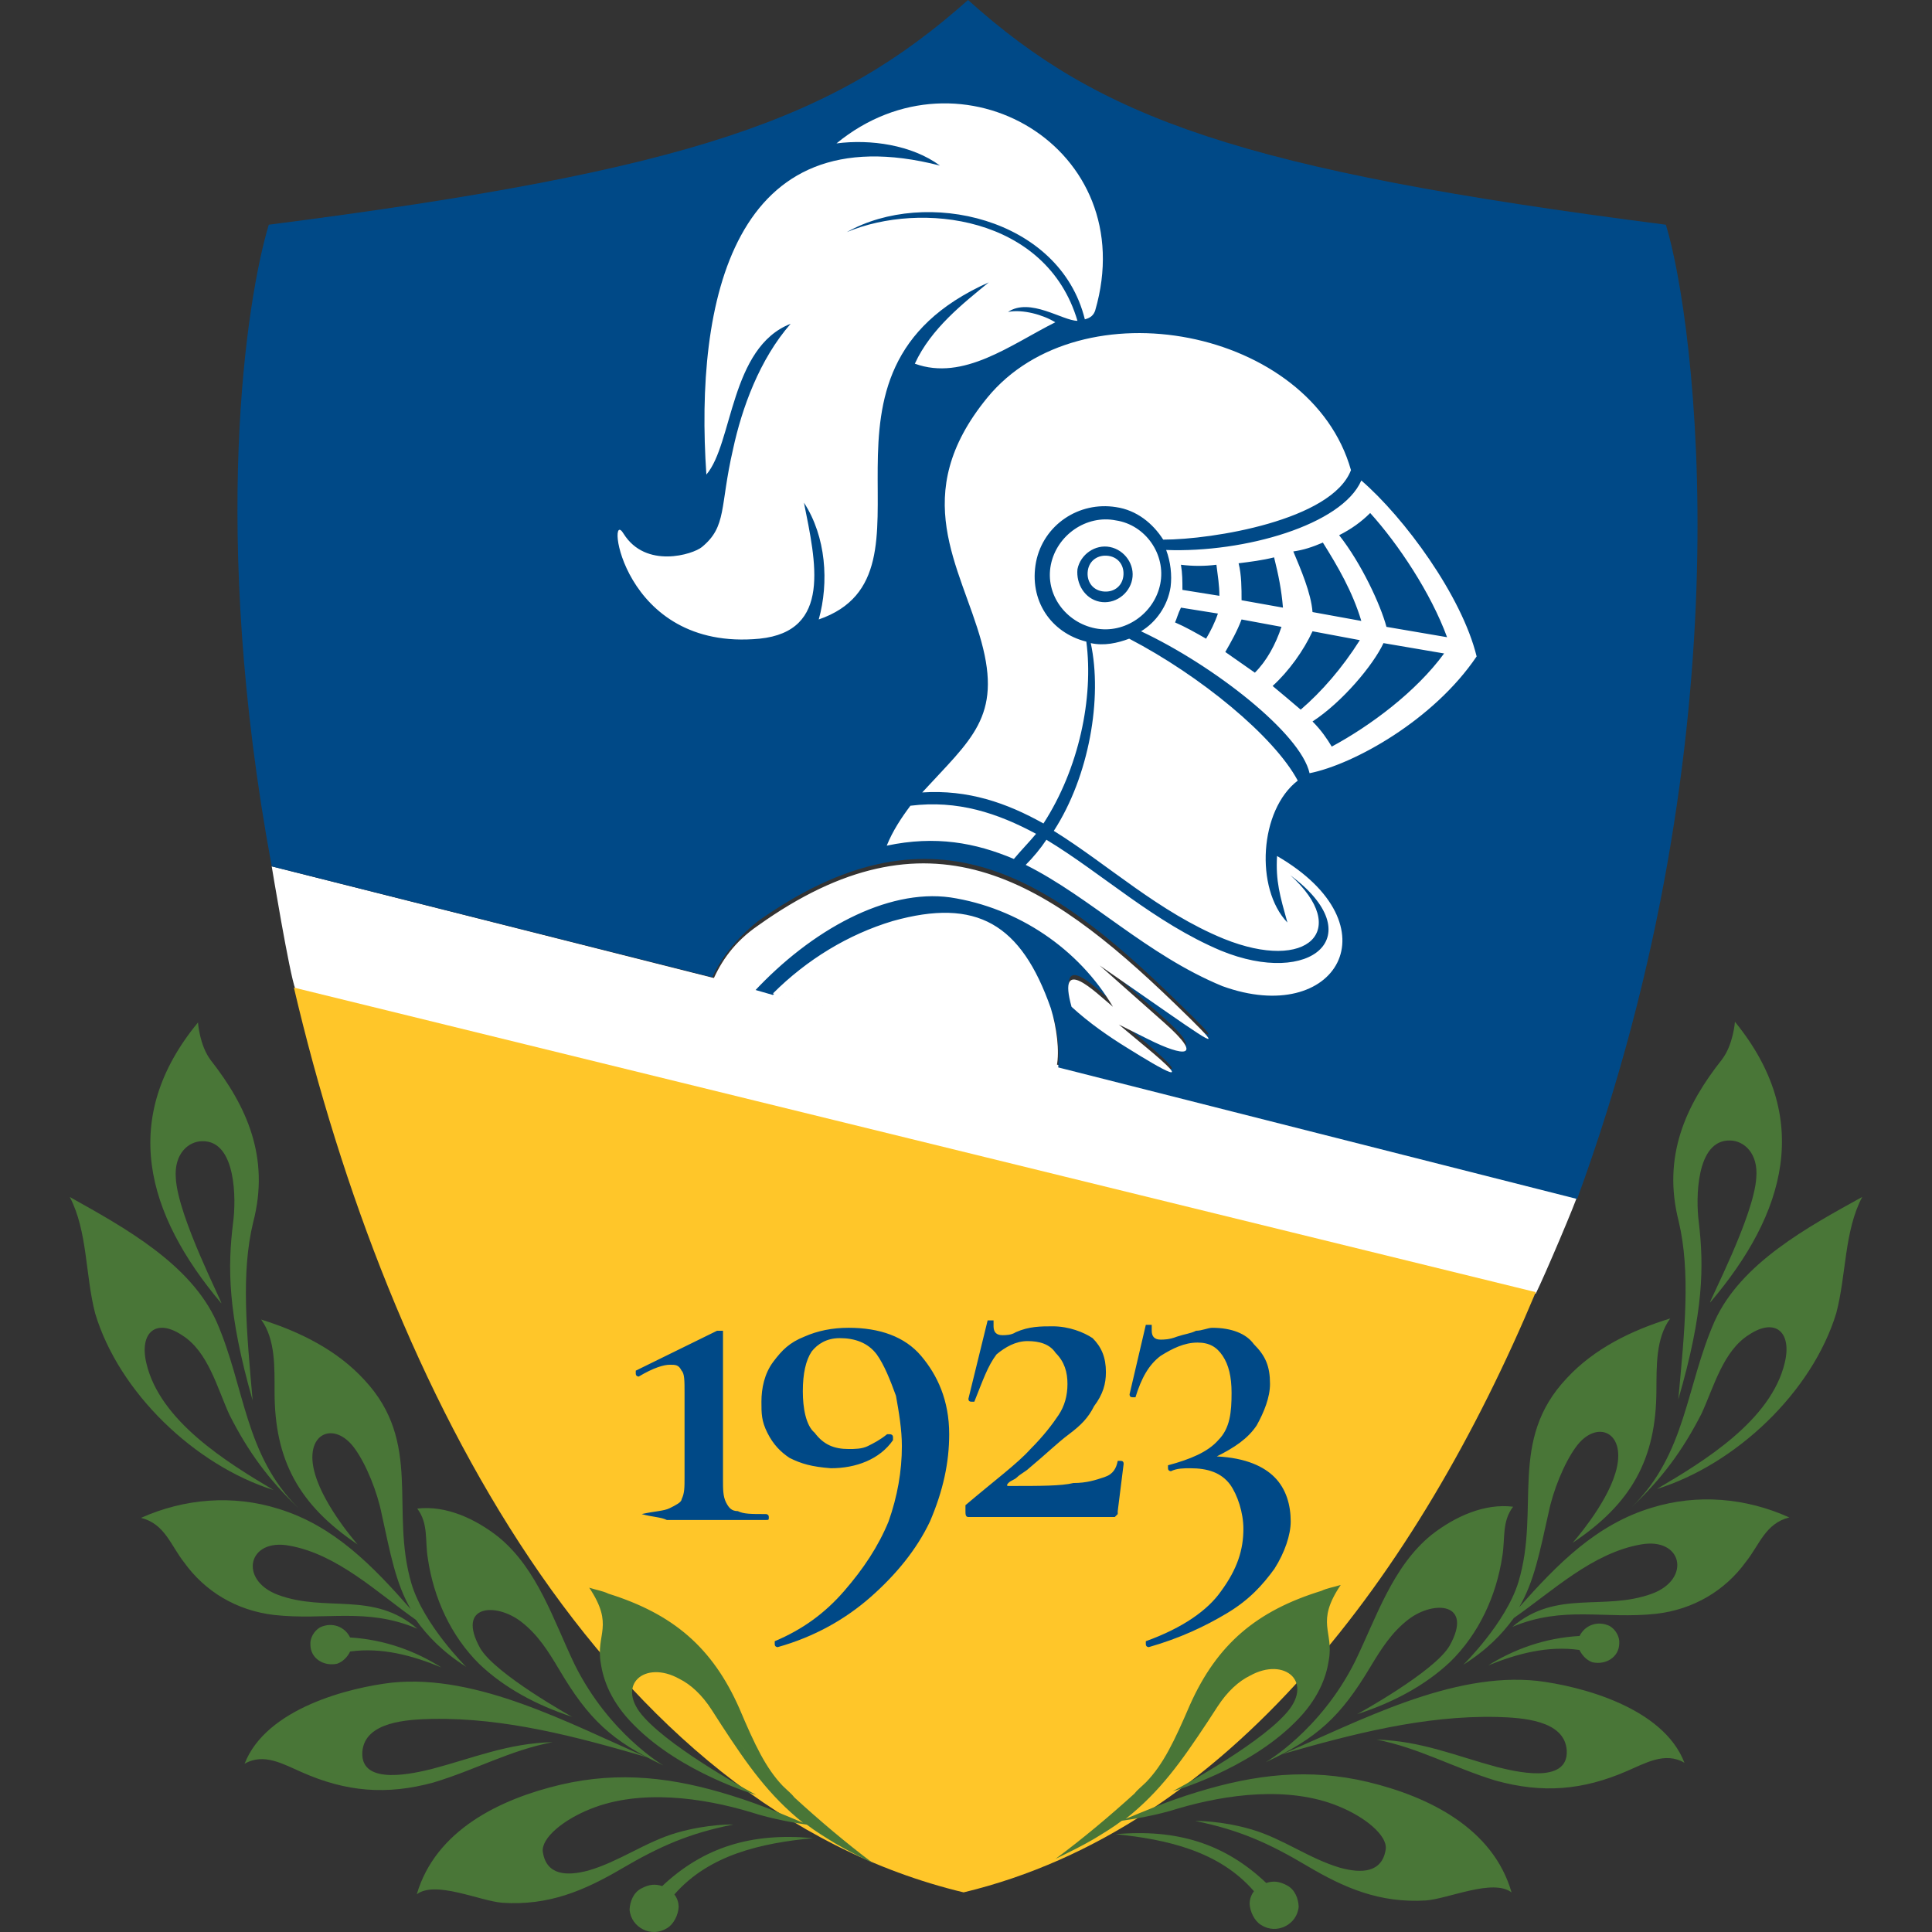
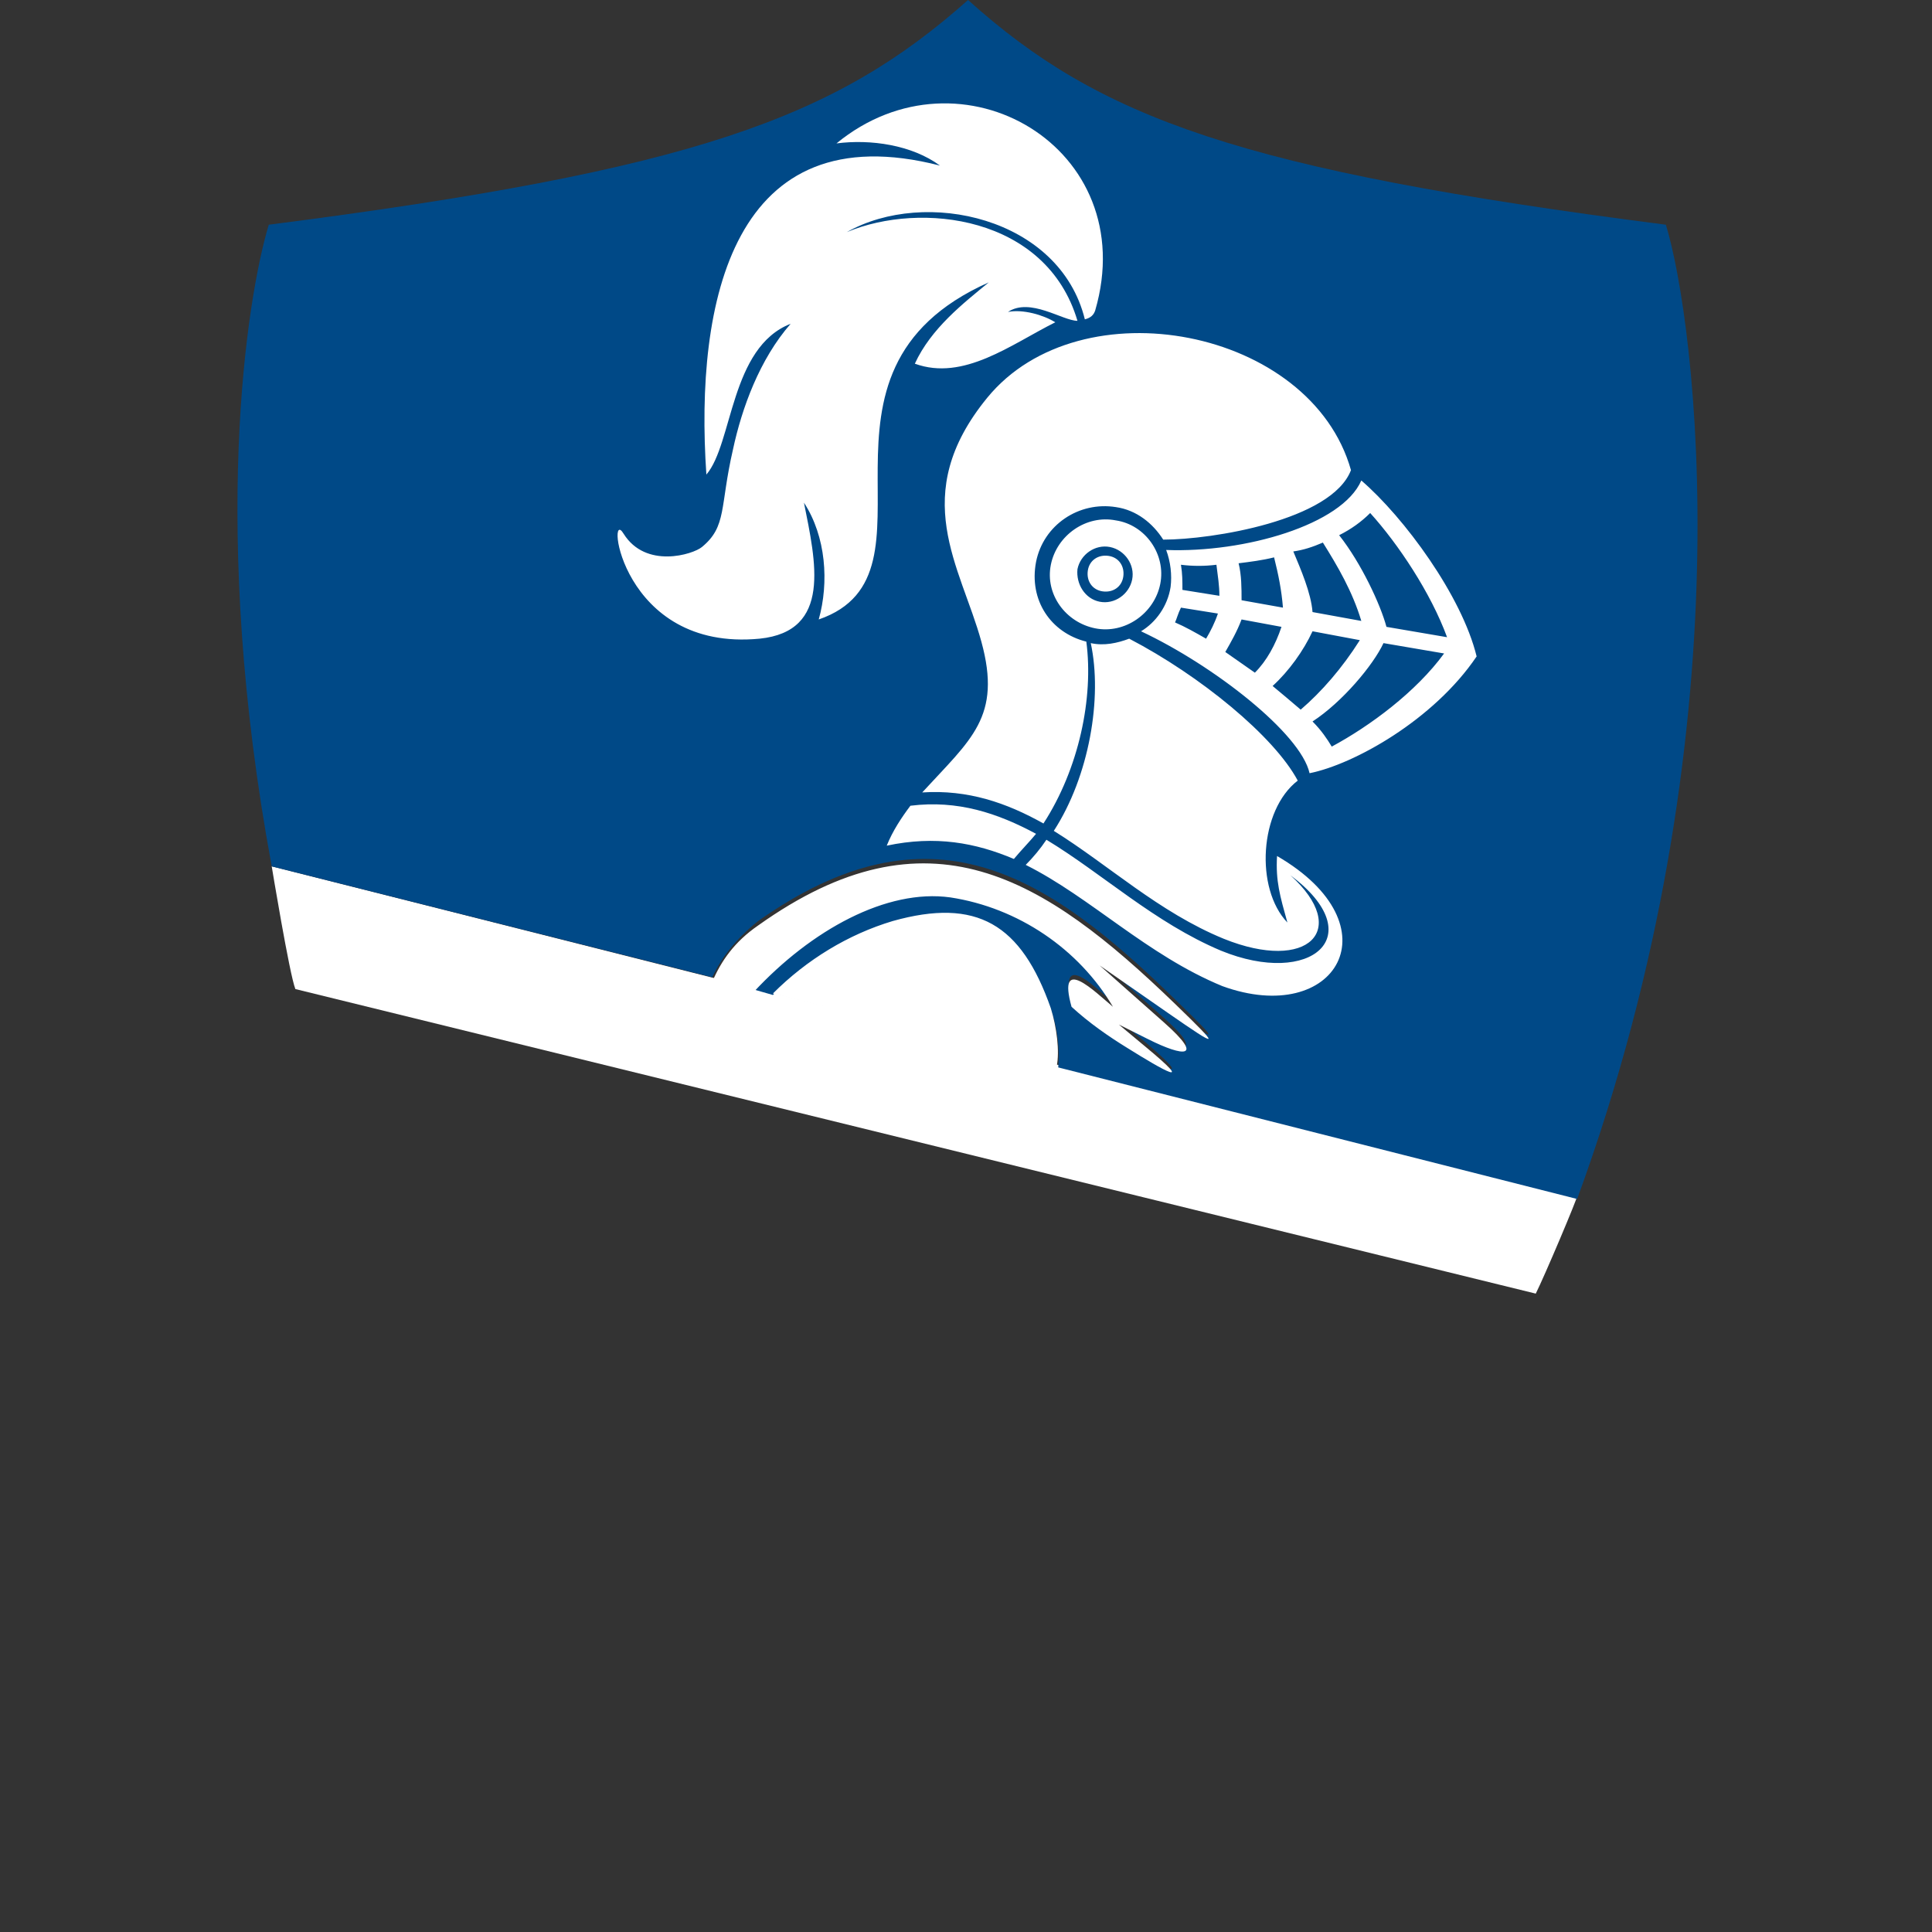
<svg xmlns="http://www.w3.org/2000/svg" id="Layer_1" data-name="Layer 1" viewBox="0 0 1024 1024">
  <rect x="0" y="0" width="1024" height="1024" fill="#333333" stroke="none" />
  <defs>
    <style>
      .cls-1 {
        fill: #497637;
      }

      .cls-2 {
        fill: #fff;
      }

      .cls-3 {
        fill: #ffc629;
      }

      .cls-4 {
        fill: #004987;
      }
    </style>
  </defs>
  <g id="mark">
    <path id="stripe" class="cls-2" d="M144.016,459.186s9.403,57.202,12.538,65.038l657.435,161.42c4.702-9.403,21.941-50.15,21.941-51.717L144.016,459.186Z" />
    <path id="blue" class="cls-4" d="M882.946,119.106C657.271,90.113,582.829,62.688,513.089,0h0c-70.523,62.688-144.965,90.113-370.64,119.106-11.754,39.18-31.344,162.204,1.567,340.08l233.511,58.77c4.702-10.187,12.537-20.373,24.291-29.777,90.897-64.255,152.017-25.859,220.973,41.53,24.291,23.508,24.291,24.291-3.918,4.702l-36.045-25.075,34.478,30.56c21.157,18.806,9.403,18.023-8.62,8.62l-15.672-7.836,14.105,11.754c27.426,23.508,9.403,13.321-9.403.784-10.187-6.269-20.373-14.105-29.777-21.941-7.052-28.209,12.537-7.836,21.941,0-18.023-30.56-49.366-53.284-86.195-57.986-33.695-3.134-72.874,18.806-105.002,50.934l10.97,3.134c18.023-18.023,39.18-31.344,63.471-38.396,44.665-12.537,68.173,1.567,83.845,46.232,3.918,10.187,4.702,21.941,3.918,30.56l275.041,69.74c90.897-248.399,62.688-465.455,47.016-516.388h0Z" />
    <path id="shield-top" class="cls-2" d="M503.686,475.642c36.045,5.485,68.173,27.426,86.195,57.986-9.403-7.836-29.777-28.209-21.941,0,9.403,8.62,19.59,15.672,29.777,21.941,18.806,11.754,36.829,21.941,9.403-.784l-14.105-11.754,15.672,7.836c18.806,9.403,29.777,10.187,8.62-8.62l-34.478-30.56,36.045,25.075c28.209,19.59,28.209,18.806,3.918-4.702-69.74-67.389-130.86-105.785-220.973-41.53-12.537,8.62-19.59,18.806-24.291,29.777l21.941,5.485c30.56-32.911,70.524-54.852,104.218-50.15h0ZM556.97,534.411c-15.672-44.665-39.18-58.77-83.845-46.232-23.508,7.052-45.448,20.373-63.471,38.396l150.45,38.396c1.567-7.836,0-20.373-3.134-30.56ZM537.381,455.268c-20.373-8.62-41.53-12.537-67.389-7.052,3.134-7.836,7.836-14.888,12.537-21.157,25.075-3.134,46.232,3.918,66.605,14.888-3.918,4.702-7.836,8.62-11.754,13.321ZM580.478,333.027c15.672,3.134,31.344-7.836,34.478-23.508,3.134-15.672-7.836-31.344-23.508-33.695-15.672-3.134-31.344,7.836-34.478,23.508-3.134,15.672,7.836,30.56,23.508,33.695ZM571.075,301.684c1.567-7.836,9.403-13.321,17.239-11.754s13.321,9.403,11.754,17.239c-1.567,7.836-9.403,13.321-17.239,11.754-7.836-1.567-12.537-9.403-11.754-17.239ZM587.531,294.631c5.485.784,8.62,5.485,7.836,10.97-.784,5.485-5.485,8.62-10.97,7.836-5.485-.784-8.62-5.485-7.836-10.97.784-5.485,5.485-8.62,10.97-7.836ZM575.777,340.08c3.918,29.777-3.918,67.389-22.724,96.382-19.59-10.97-39.963-18.023-64.255-16.455,25.859-28.209,42.314-39.963,31.344-79.927-10.97-39.963-39.18-77.576,3.134-129.293,49.366-60.337,171.607-36.829,192.764,38.396-10.187,26.642-73.658,36.829-99.516,36.829-5.485-8.62-14.105-15.672-25.075-17.239-19.59-3.134-38.396,9.403-42.314,28.993-3.918,20.373,7.836,37.613,26.642,42.314h0ZM554.62,445.081c29.777,18.023,57.202,43.881,92.464,58.77,47.799,19.59,79.927-7.836,36.829-39.963,32.127,28.993,9.403,51.717-35.262,33.695-34.478-14.105-61.12-39.18-90.113-57.202,18.806-28.993,25.859-70.523,19.59-99.516,7.052,1.567,14.105,0,20.373-2.351,37.613,19.59,76.792,51.717,89.33,75.225-20.373,15.672-22.724,57.202-5.485,75.225-3.918-14.105-6.269-21.941-5.485-35.262,63.471,36.829,31.344,90.897-28.993,68.956-39.963-16.455-69.74-47.016-104.218-64.255,3.918-3.918,7.836-8.62,10.97-13.321h0ZM694.099,409.82c23.508-4.702,65.822-28.209,88.546-61.904-7.836-32.127-38.396-73.658-61.12-93.248-10.187,23.508-61.904,38.396-103.434,36.829,2.351,6.269,3.134,13.321,2.351,19.59-1.567,10.187-7.836,18.806-15.672,23.508,38.396,18.023,84.628,54.068,89.33,75.225h0ZM674.51,363.588c8.62-7.836,16.455-18.806,21.157-28.993l25.075,4.702c-9.403,14.888-20.373,27.426-31.344,36.829-5.485-4.702-10.187-8.62-14.888-12.537h0ZM625.927,322.057l19.59,3.134c-1.567,4.702-3.918,9.403-6.269,13.321-5.485-3.134-10.97-6.269-16.455-8.62.784-1.567,1.567-4.702,3.134-7.836h0ZM646.3,315.788l-19.59-3.134c0-4.702,0-8.62-.784-13.321,6.269.784,12.537.784,18.806,0,.784,6.269,1.567,10.97,1.567,16.455ZM658.054,328.326l21.157,3.918c-3.134,9.403-7.836,18.023-14.105,24.291-5.485-3.918-10.187-7.052-15.672-10.97,3.134-5.485,6.269-10.97,8.62-17.239h0ZM679.995,322.057l-21.941-3.918c0-6.269,0-13.321-1.567-19.59,6.269-.784,12.537-1.567,18.806-3.134,2.351,9.403,3.918,17.239,4.702,26.642h0ZM701.152,287.579c7.836,12.537,15.672,25.859,20.373,41.53l-25.859-4.702c-.784-10.187-6.269-22.724-10.187-32.127,5.485-.784,10.187-2.351,15.672-4.702h0ZM766.974,337.729l-32.127-5.485c-3.134-11.754-13.321-33.695-25.075-48.583,6.269-3.134,11.754-7.052,16.455-11.754,14.888,16.455,32.127,42.314,40.747,65.822h0ZM695.667,382.394c15.672-10.187,32.127-29.777,37.613-41.53l32.127,5.485c-14.888,20.373-39.18,38.396-59.553,49.366-2.351-3.918-5.485-8.62-10.187-13.321h0ZM580.478,164.555c25.075-86.195-71.307-142.614-137.129-88.546,18.023-2.351,39.963.784,54.852,11.754-109.703-28.209-130.077,72.091-123.808,163.771,14.105-16.455,12.537-67.389,44.665-79.927-16.455,18.806-25.859,44.665-30.56,66.605-7.052,30.56-3.134,40.747-16.455,51.717-4.702,3.918-29.777,11.754-41.53-7.052-9.403-15.672-1.567,62.688,72.091,55.635,38.396-3.918,29.777-40.747,23.508-72.091,11.754,18.023,13.321,42.314,7.836,61.904,70.523-24.291-17.239-130.86,90.113-178.659-13.321,10.97-30.56,24.291-39.18,43.098,25.859,9.403,50.934-10.187,74.441-21.941-6.269-3.918-17.239-7.052-25.075-5.485,11.754-7.836,28.993,4.702,36.829,4.702-16.455-55.635-83.061-63.471-122.241-47.016,41.53-23.508,112.838-7.836,126.159,46.232,3.134-.784,4.702-2.351,5.485-4.702h0Z" />
-     <path id="yellow" class="cls-3" d="M155.77,523.441c50.15,213.921,165.338,434.111,354.968,479.559h0c140.263-33.695,240.563-168.473,303.251-318.139l-658.219-161.42Z" />
-     <path id="year-1923" class="cls-4" d="M340.103,802.486q0-1.567,0,0c7.052-1.567,11.754-1.567,14.888-3.134,3.134-1.567,6.269-3.134,6.269-4.702,1.567-3.134,1.567-6.269,1.567-11.754v-44.665c0-6.269,0-10.187-1.567-11.754-1.567-3.134-3.134-3.134-6.269-3.134s-8.62,1.567-16.455,6.269h0s-1.567,0-1.567-1.567v-1.567l43.098-21.157h3.134v79.143c0,4.702,0,8.62,1.567,11.754s3.134,4.702,6.269,4.702c3.134,1.567,7.052,1.567,14.888,1.567,0,0,1.567,0,1.567,1.567s0,1.567-1.567,1.567h-52.501c-3.134-1.567-7.836-1.567-13.321-3.134q0,1.567,0,0h0ZM418.462,772.71c-4.702-3.134-8.62-7.052-11.754-13.321-3.134-6.269-3.134-10.187-3.134-16.455,0-7.052,1.567-14.888,6.269-21.157,4.702-6.269,8.62-10.187,16.455-13.321,7.052-3.134,14.888-4.702,23.508-4.702,16.455,0,29.777,4.702,38.396,14.888,8.62,10.187,14.888,23.508,14.888,41.531,0,14.888-3.134,29.777-10.187,46.232-7.052,14.888-18.023,28.209-31.344,39.963-13.321,11.754-29.777,21.157-49.366,26.642,0,0-1.567,0-1.567-1.567v-1.567c14.888-6.269,26.642-14.888,36.829-26.642,10.187-11.754,18.023-23.508,23.508-36.829,4.702-13.321,7.052-26.642,7.052-39.963,0-8.62-1.567-18.023-3.134-26.642-3.134-8.62-6.269-16.455-10.187-21.941-4.702-6.269-11.754-8.62-19.59-8.62-7.052,0-11.754,3.134-14.888,7.052-3.134,4.702-4.702,11.754-4.702,21.157,0,8.62,1.567,18.023,6.269,21.941,4.702,6.269,10.187,8.62,18.023,8.62,3.134,0,7.052,0,10.187-1.567s6.269-3.134,10.187-6.269h1.567s1.567,0,1.567,1.567v1.567c-7.052,10.187-19.59,14.888-32.911,14.888-10.187-.784-15.672-2.351-21.941-5.485h0ZM546.188,768.008c7.052-7.052,11.754-13.321,14.888-18.023,3.134-4.702,4.702-10.187,4.702-16.455s-1.567-11.754-6.269-16.455c-3.134-4.702-8.62-6.269-14.888-6.269s-11.754,3.134-16.455,7.052c-4.702,6.269-7.052,13.321-11.754,25.075h-1.567q-1.567,0-1.567-1.567l10.187-41.531h3.134v3.134c0,3.134,1.567,4.702,4.702,4.702,1.567,0,4.702,0,7.052-1.567,7.052-3.134,13.321-3.134,19.59-3.134,8.62,0,16.455,3.134,21.157,6.269,4.702,4.702,7.052,10.187,7.052,18.023,0,6.269-1.567,11.754-6.269,18.023-3.134,6.269-7.052,10.187-13.321,14.888-6.269,4.702-11.754,10.187-21.157,18.023-1.567,1.567-4.702,3.134-6.269,4.702-1.567,1.567-3.134,1.567-4.702,3.134,0,0-1.567,1.567,0,1.567h1.567c14.888,0,26.642,0,32.911-1.567,7.052,0,11.754-1.567,16.455-3.134,4.702-1.567,6.269-4.702,7.052-8.62h1.567q1.567,0,1.567,1.567l-3.134,25.075v1.567l-1.567,1.567h-77.576c-1.567,0-1.567-1.567-1.567-3.134v-3.134c15.672-13.321,27.426-21.941,34.478-29.777h0ZM675.481,782.897c6.269,6.269,8.62,14.888,8.62,23.508,0,7.052-3.134,16.455-8.62,25.075-6.269,8.62-13.321,16.455-25.075,23.508-11.754,7.052-25.075,13.321-41.531,18.023,0,0-1.567,0-1.567-1.567v-1.567c19.59-7.052,32.911-16.455,39.963-26.642,8.62-11.754,11.754-21.941,11.754-32.911,0-8.62-3.134-18.023-7.052-23.508-4.702-6.269-11.754-8.62-21.157-8.62-3.134,0-7.052,0-10.187,1.567,0,0-1.567,0-1.567-1.567v-1.567c11.754-3.134,21.157-7.052,26.642-13.321,6.269-6.269,7.052-14.888,7.052-25.075,0-8.62-1.567-14.888-4.702-19.59-3.134-4.702-7.052-7.052-13.321-7.052-7.052,0-13.321,3.134-19.59,7.052-6.269,4.702-10.187,11.754-13.321,21.941h-1.567q-1.567,0-1.567-1.567l8.62-36.829h3.134v3.134c0,3.134,1.567,4.702,4.702,4.702,1.567,0,4.702,0,8.62-1.567,4.702-1.567,7.052-1.567,10.187-3.134,3.134,0,6.269-1.567,8.62-1.567,10.187,0,18.023,3.134,21.941,8.62,6.269,6.269,8.62,11.754,8.62,21.157,0,7.052-3.134,14.888-7.052,21.941-4.702,7.052-11.754,11.754-21.157,16.455,15.672.783,25.075,5.485,30.56,10.97h0Z" />
  </g>
  <g id="leaves">
-     <path id="leaves-left" class="cls-1" d="M292.868,923.379c-23.782.611-41.836,8.377-63.863,14.183-8.416,2.022-38.114,9.599-36.962-8.988,1.16-16.111,23.954-17.216,37.087-17.521,38.655-.682,76.863,9.544,113.59,20.272-40.723-17.647-89.416-44.171-134.99-39.493-22.285,2.586-66.59,13.454-78.101,42.996,10.375-5.994,20.82.392,30.497,4.561,23.343,10.296,44.665,12.177,69.654,5.368,22.52-6.809,40.559-17.059,63.087-21.376ZM145.106,855.943c27.52,3.087,49.045-4.2,76.11,7.319-23.39-20.209-48.363-8.439-73.932-17.983-20.851-7.828-16.001-30.153,6.073-26.047,25.545,4.584,46.459,24.801,67.091,39.329,6.237,8.643,13.956,16.785,26.634,24.903,0,0-22.411-22.191-28.954-43.967-11.589-39.093,6.081-74.865-25.052-108.167-14.449-15.789-34.321-25.608-54.671-31.947,7.734,10.618,7.06,25.733,7.123,38.13-.071,36.429,12.929,60.149,43.999,81.063,0,0-17.443-19.739-22.481-37.064-6.551-21.776,10.022-29.04,21-13.729,6.237,8.643,12.005,23.234,14.293,34.87,4.561,20.797,7.358,36.39,15.358,50.228-20.185-22.951-40.606-44.163-70.132-53.19-24.072-7.57-49.837-5.462-72.827,4.811,12.655,3.158,15.68,14.544,22.912,23.68,10.97,15.296,27.622,25.381,47.454,27.763h0ZM226.733,825.814c3.08,21.298,12.342,41.319,27.277,56.121,13.446,12.82,30.584,21.909,49.202,28.013,0,0-40.747-22.599-48.74-36.437-12.749-22.983,8.306-24.323,21.737-13.979,8.956,6.896,14.449,15.789,20.193,25.428,15.492,26.196,27.684,37.777,55.251,50.777,0,0-28.828-16.714-47.094-53.543-11.26-23.484-19.574-50.456-40.222-67.452-12.436-9.85-28.084-16.965-43.192-15.155,5.995,7.891,4.059,16.816,5.587,26.227h0ZM93.193,624.501c-1.05-12.882,6.598-19.606,14.026-19.645,18.085-.337,17.991,31.132,16.314,43.286-2.86,23.304-2.993,47.345,10.367,94.11-3.15-36.163-6.269-67.373.29-94.415,9.003-34.486-3.518-61.685-22.466-85.874-5.987-7.899-6.786-20.036-6.786-20.036-41.632,50.503-27.763,101.232,12.365,148.867.744-.251-23.022-45.981-24.111-66.292h0ZM185.555,867.893c-2.75-5.689-9.458-8.377-15.883-5.375-3.456,1.998-5.422,5.971-5.156,9.192.039,7.436,7.24,11.613,14.175,10.093,2.97-1.003,5.438-3.495,6.903-6.472,16.589-2.312,32.966,2.069,48.363,8.439-13.674-8.612-29.816-14.732-48.403-15.876h0ZM145.035,789.776c-24.848-14.747-60.392-36.633-67.475-67.326-3.793-16.087,5.086-24.064,19.01-14.708,13.674,8.604,18.469,27.661,24.981,42.008,10.006,19.778,20.734,34.345,36.664,49.633-28.633-28.358-28.311-64.043-43.341-98.662-13.783-30.913-49.312-50.315-77.881-66.284,9.505,18.289,8.126,41.092,13.431,61.637,12.592,42.063,52.916,80.522,94.611,93.702h0ZM350.971,999.662c-3.722-1.222-6.943-.956-11.143,1.293s-5.916,6.966-6.143,11.182c.791,9.662,11.723,15.061,19.872,9.818,3.456-1.998,5.916-6.966,6.143-11.182-.016-2.476-.768-4.702-2.265-6.676,18.485-21.149,46.209-27.23,73.454-29.839-32.48-3.072-57.962,4.733-79.919,25.404ZM414.897,946.581c-10.955-10.351-21.909-20.71-32.37-32.057,13.729,21,24.957,37.048,43.113,51.584-7.695-3.181-21.353-9.317-37.981-14.434-30.521-9.521-59.036-13.094-90.474-5.759-32.174,7.585-66.292,24.103-76.291,58.103,9.873-7.483,33.467,3.557,45.37,4.49,24.542,1.614,43.333-6.402,63.346-18.148,20.013-11.746,35.842-18.759,59.114-23.328,0,0-13.384-.431-29.965,4.357-16.581,4.788-30.403,15.264-46.984,20.052-11.386,3.025-22.285,2.586-24.088-10.046-.776-7.186,10.821-16.902,25.412-22.669,26.219-10.532,59.193-5.987,85.004,1.818,11.166,3.659,24.315,5.83,29.518,6.551,4.474,3.448,9.693,6.645,14.912,9.842,6.214,3.691,13.164,7.123,20.123,10.555-14.426-10.837-28.358-22.662-41.546-34.737-1.489-1.99-3.722-3.714-6.214-6.175h0ZM360.108,889.849c5.963,2.946,11.934,8.369,17.176,16.518,1.747,2.719,3.495,5.438,5.242,8.149,10.461,11.346,21.416,21.706,32.37,32.057-8.964-9.372-14.724-21.486-22.991-41.021-14.277-32.394-35.183-50.134-69.426-60.87-2.978-1.473-6.449-1.951-10.171-3.174,13.478,20.256,3.338,24.519,6.143,40.112,1.277,8.667,5.305,20.538,17.748,32.872,25.153,25.404,64.607,36.86,64.607,36.86,0,0-43.474-23.335-59.42-41.1-15.703-17.02.337-30.725,18.72-20.405h0Z" />
-     <path id="leaves-right" class="cls-1" d="M792.589,943.713c24.957,6.943,46.287,5.172,69.685-4.999,9.709-4.114,20.178-10.453,30.521-4.404-11.346-29.604-55.596-40.708-77.874-43.403-45.55-4.921-94.384,21.353-135.201,38.78,36.782-10.532,75.045-20.554,113.692-19.668,13.133.384,35.912,1.599,36.993,17.717,1.05,18.595-28.609,10.861-37.009,8.8-21.995-5.924-40.002-13.783-63.785-14.52,22.505,4.435,40.496,14.779,62.977,21.698ZM877.727,855.355c19.848-2.28,36.555-12.271,47.611-27.52,7.28-9.098,10.367-20.46,23.038-23.555-22.944-10.39-48.693-12.632-72.804-5.195-29.581,8.87-50.111,29.972-70.414,52.814,8.071-13.799,10.955-29.377,15.625-50.15,2.351-11.621,8.196-26.188,14.473-34.792,11.057-15.249,27.582-7.899,20.922,13.838-5.133,17.294-22.677,36.946-22.677,36.946,31.187-20.75,44.312-44.406,44.43-80.836.125-12.389-.47-27.512,7.319-38.09-20.381,6.237-40.308,15.946-54.836,31.665-31.312,33.138-13.83,68.995-25.623,108.034-6.661,21.737-29.189,43.819-29.189,43.819,12.718-8.048,20.483-16.15,26.768-24.762,20.71-14.41,41.734-34.517,67.303-38.968,22.097-3.989,26.822,18.36,5.932,26.078-25.616,9.403-50.526-2.492-74.026,17.592,27.128-11.378,48.614-3.973,76.15-6.919h0ZM796.264,824.803c1.583-9.403-.313-18.344,5.712-26.211-15.1-1.888-30.78,5.14-43.27,14.927-20.742,16.886-29.189,43.819-40.575,67.24-18.461,36.735-47.376,53.3-47.376,53.3,27.637-12.859,39.893-24.378,55.525-50.487,5.799-9.607,11.339-18.469,20.326-25.318,13.486-10.273,34.533-8.823,21.666,14.097-8.071,13.799-48.935,36.186-48.935,36.186,18.65-6.01,35.834-15.006,49.343-27.755,15.022-14.724,24.393-34.705,27.583-55.98h0ZM930.862,624.195c-1.199,20.311-25.2,65.908-24.456,66.167,40.371-47.423,54.515-98.075,13.149-148.797,0,0-.862,12.13-6.896,20.005-19.073,24.095-31.743,51.224-22.92,85.757,6.418,27.073,3.127,58.268-.212,94.415,13.603-46.702,13.595-70.735,10.861-94.055-1.614-12.161-1.544-43.631,16.542-43.2,7.436.063,15.053,6.833,13.932,19.707h0ZM837.223,867.094c-18.595,1.05-34.768,7.084-48.481,15.617,15.429-6.284,31.83-10.586,48.403-8.189,1.457,2.985,3.91,5.493,6.872,6.512,6.919,1.559,14.152-2.586,14.222-10.014.282-3.221-1.661-7.201-5.109-9.223-6.41-3.033-13.125-.376-15.907,5.297h0ZM878.15,789.197c41.766-12.961,82.293-51.208,95.105-93.209,5.407-20.514,4.153-43.325,13.752-61.567-28.656,15.821-64.286,35.034-78.226,65.869-15.217,34.541-15.076,70.226-43.866,98.435,16.017-15.202,26.815-29.714,36.923-49.437,6.59-14.308,11.488-33.342,25.2-41.875,13.971-9.278,22.81-1.254,18.932,14.81-7.24,30.662-42.894,52.36-67.82,66.974h0ZM591.331,972.166c27.23,2.75,54.922,8.98,73.297,30.231-1.505,1.967-2.272,4.192-2.296,6.668.204,4.216,2.633,9.192,6.081,11.213,8.126,5.289,19.08-.055,19.919-9.709-.204-4.216-1.896-8.941-6.081-11.213-4.192-2.272-7.405-2.554-11.135-1.348-21.854-20.797-47.298-28.742-79.786-25.843ZM607.465,944.575c-2.5,2.453-4.749,4.169-6.253,6.136-13.258,12.012-27.253,23.766-41.734,34.517,6.974-3.401,13.948-6.802,20.178-10.453,5.234-3.166,10.469-6.339,14.967-9.764,5.211-.69,18.367-2.79,29.557-6.394,25.851-7.671,58.848-12.044,85.012-1.371,14.559,5.846,26.109,15.625,25.294,22.803-1.865,12.616-12.773,13.008-24.135,9.92-16.557-4.874-30.325-15.421-46.882-20.295s-29.941-4.513-29.941-4.513c23.249,4.694,39.031,11.793,58.989,23.641,19.95,11.848,38.702,19.966,63.252,18.477,11.903-.87,35.552-11.785,45.394-4.255-9.818-34.047-43.85-50.746-75.985-58.503-31.399-7.499-59.929-4.075-90.505,5.281-16.651,5.038-30.341,11.096-38.059,14.238,18.234-14.434,29.549-30.427,43.388-51.357-10.524,11.292-21.525,21.596-32.535,31.892h0ZM662.552,888.133c18.438-10.226,34.408,3.565,18.626,20.507-16.04,17.678-59.639,40.786-59.639,40.786,0,0,39.517-11.252,64.795-36.515,12.514-12.263,16.597-24.119,17.921-32.778,2.884-15.586-7.233-19.895,6.355-40.081-3.73,1.199-7.201,1.661-10.195,3.119-34.306,10.555-55.298,28.186-69.748,60.509-8.377,19.496-14.199,31.579-23.21,40.904,11.009-10.296,22.011-20.593,32.535-31.884,1.763-2.711,3.526-5.415,5.289-8.126,5.289-8.134,11.292-13.525,17.27-16.44h0Z" />
-   </g>
+     </g>
</svg>